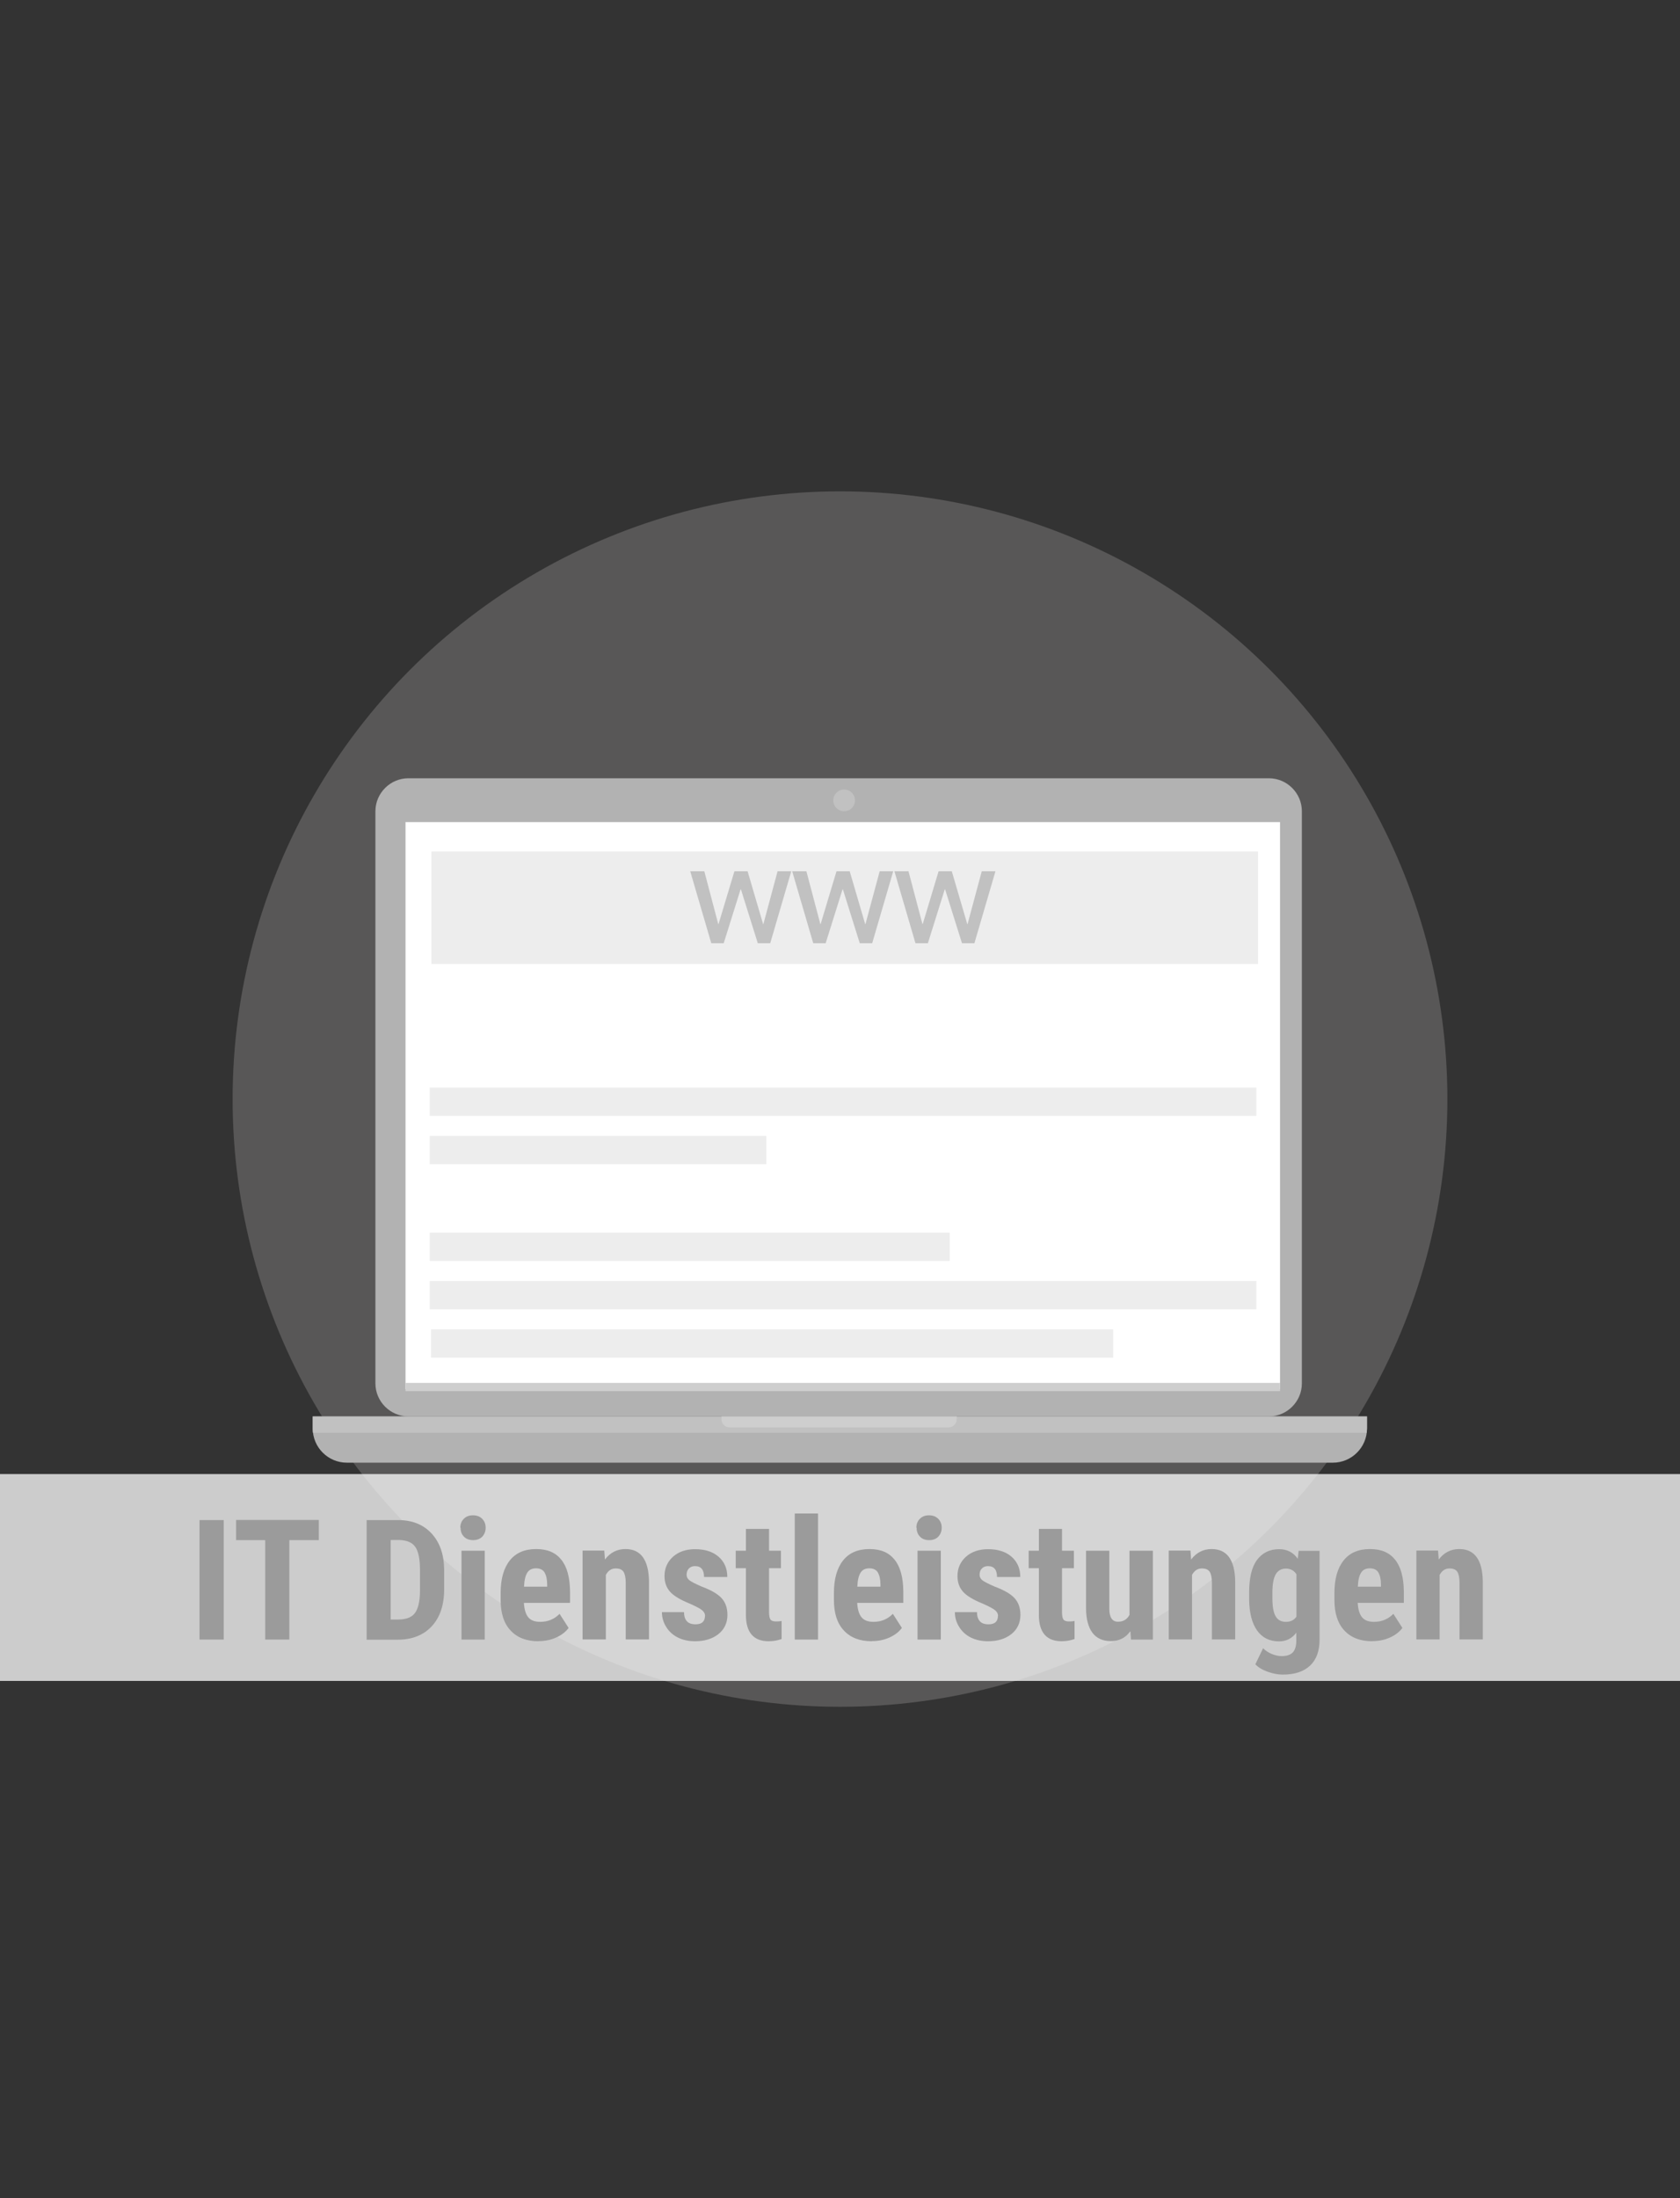
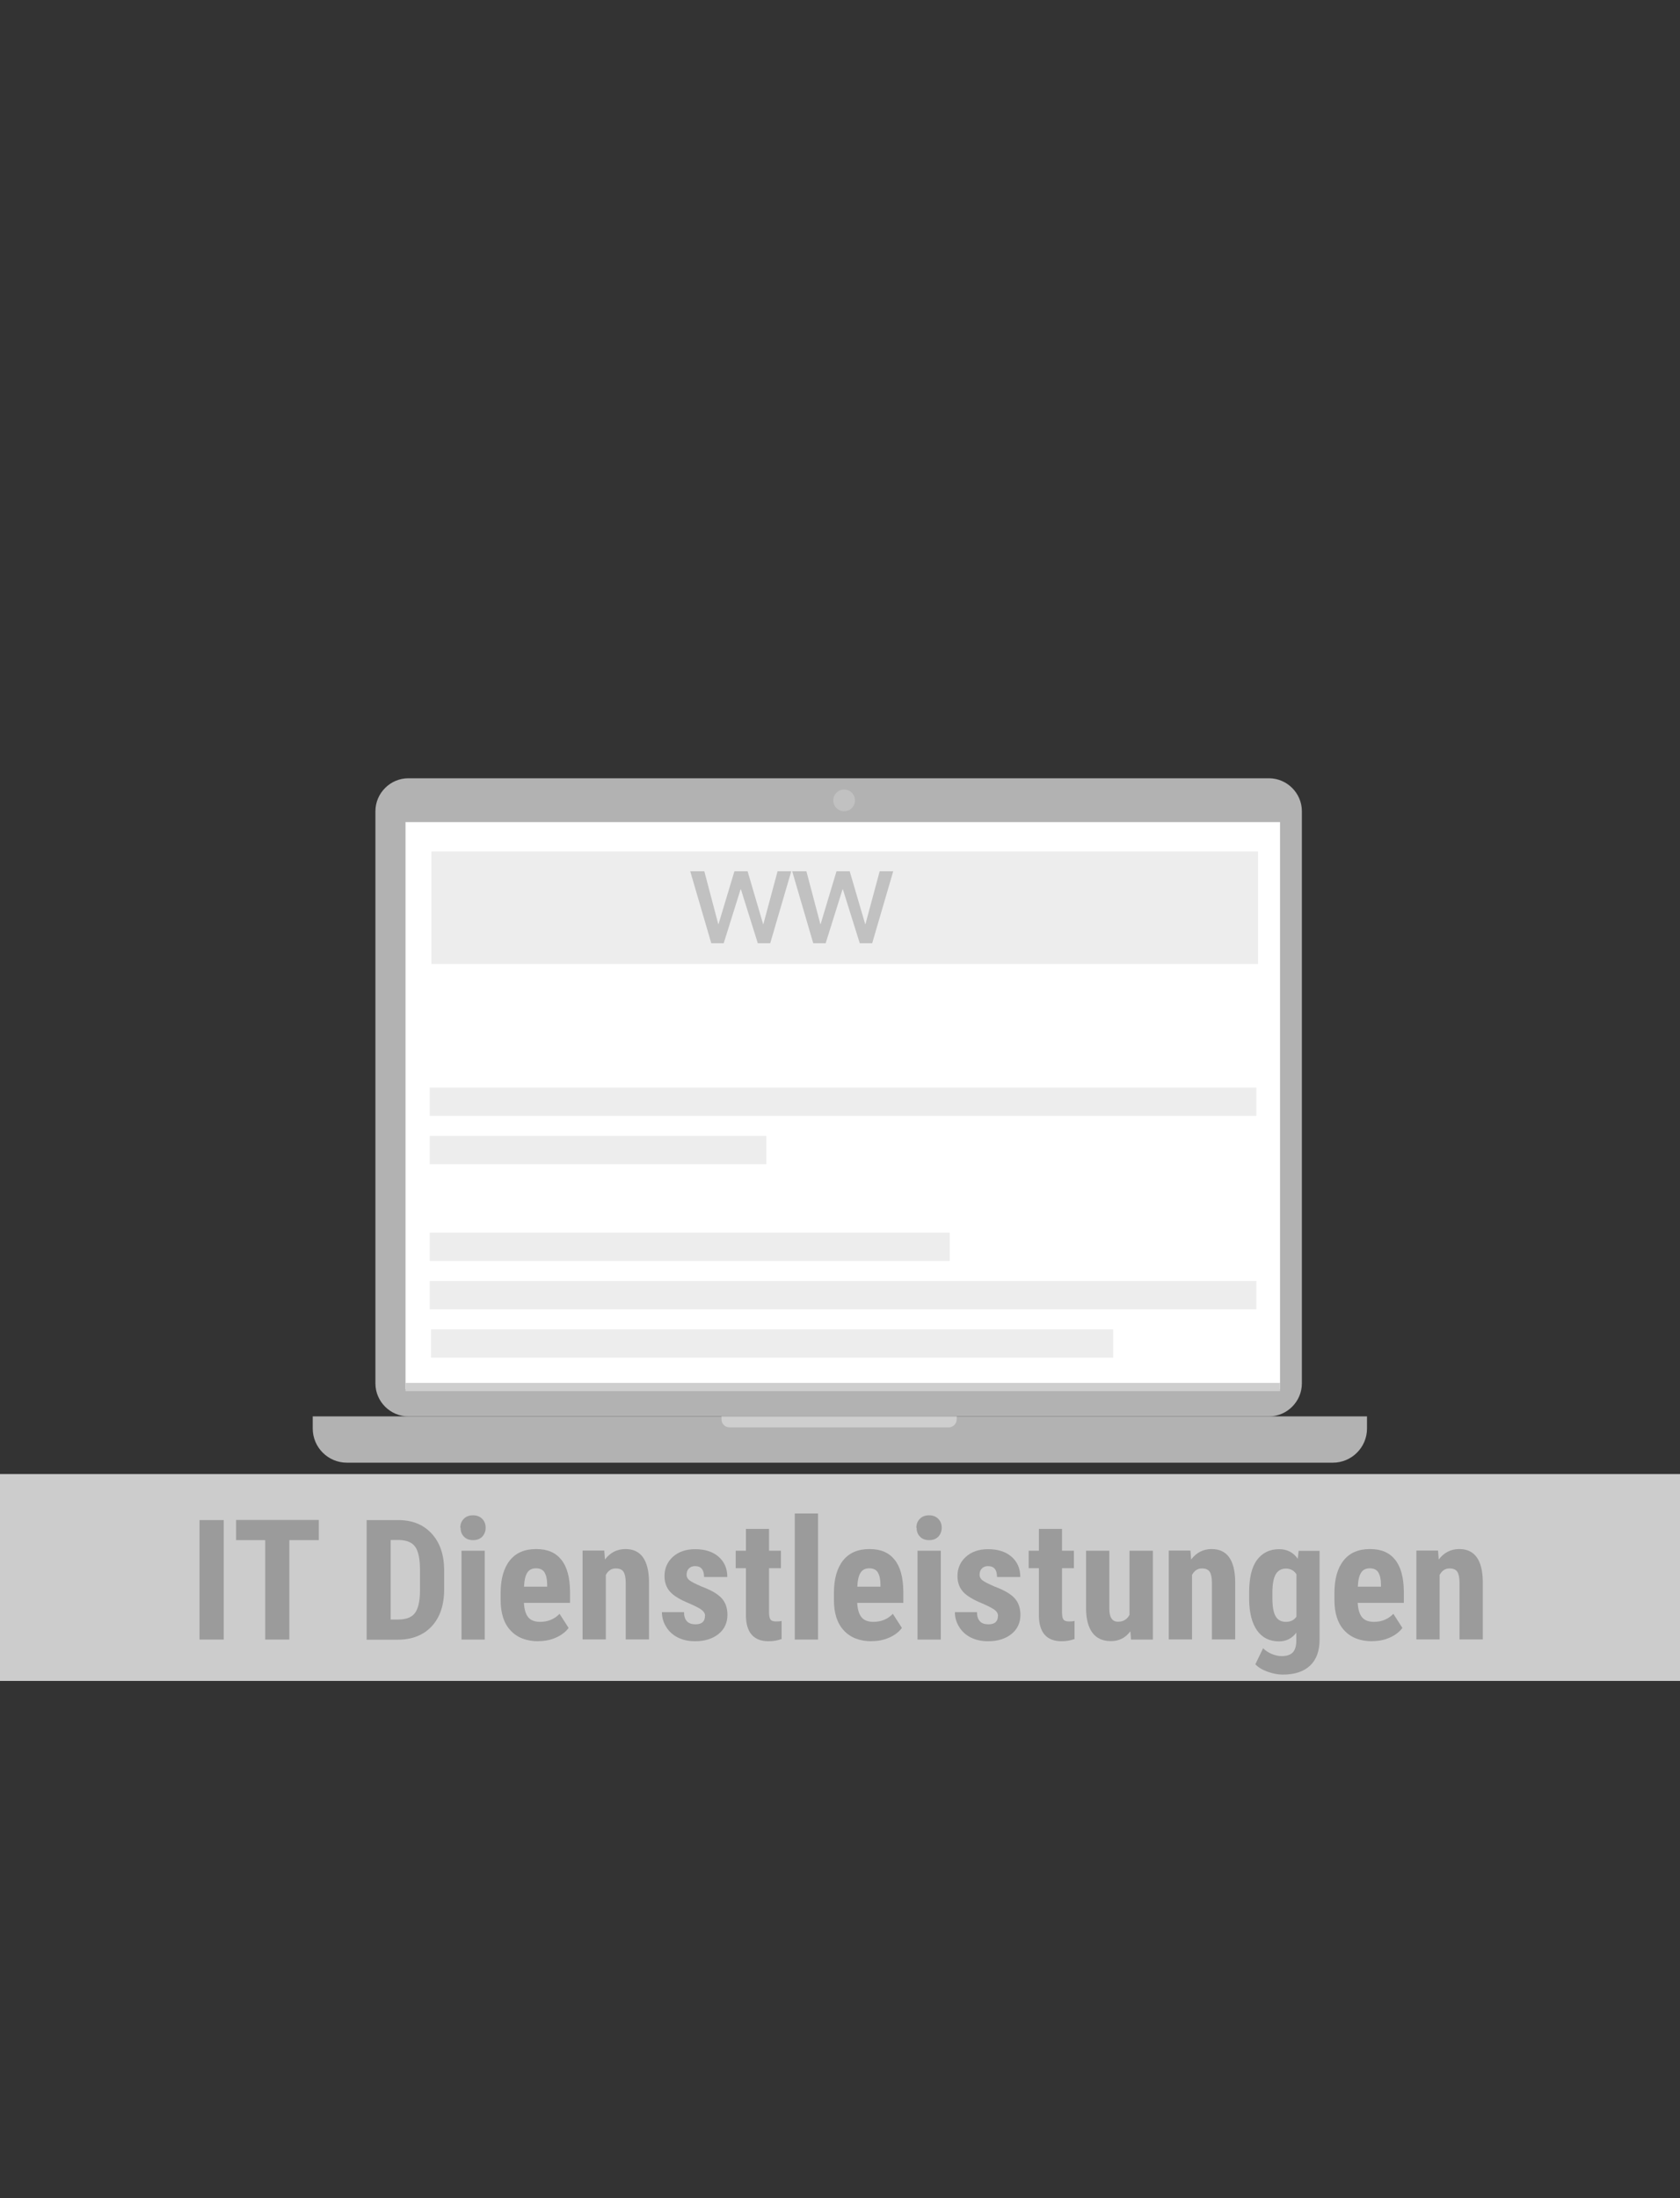
<svg xmlns="http://www.w3.org/2000/svg" id="Ebene_2" version="1.1" viewBox="0 0 130 170">
  <rect x="0" y="0" width="130" height="170" fill="#333333" stroke="none" />
  <defs>
    <style>
      .st0 {
        fill: #aeacaa;
        opacity: .3;
      }

      .st1, .st2 {
        fill: #fff;
      }

      .st3 {
        fill: #cecece;
      }

      .st4 {
        fill: #9b9b9b;
      }

      .st5 {
        fill: #b2b2b2;
      }

      .st6 {
        fill: #1a1a1a;
      }

      .st7 {
        isolation: isolate;
        opacity: 0;
      }

      .st2 {
        opacity: .75;
      }

      .st8 {
        fill: #c1c1c1;
      }

      .st9 {
        fill: #ededed;
      }
    </style>
  </defs>
-   <circle class="st0" cx="65" cy="85" r="47" />
  <g>
    <g>
      <g>
        <path class="st5" d="M98.2,109.54H31.6c-1.4,0-2.55-1.15-2.55-2.55v-44.25c0-1.4,1.15-2.55,2.55-2.55h66.59c1.4,0,2.55,1.15,2.55,2.55v44.25c0,1.4-1.15,2.55-2.54,2.55Z" />
        <rect class="st1" x="31.38" y="63.58" width="67.67" height="43.85" />
        <rect class="st3" x="31.38" y="106.95" width="67.67" height=".64" />
        <path class="st5" d="M24.2,109.54v.94c0,1.45,1.18,2.64,2.64,2.64h76.3c1.45,0,2.64-1.18,2.64-2.64v-.94H24.2Z" />
-         <path class="st8" d="M24.2,110.49c0,.11,0,.22.02.32h81.54c0-.11.02-.22.02-.32v-.94H24.2v.94Z" />
        <circle class="st8" cx="65.32" cy="61.9" r=".84" />
        <path class="st3" d="M55.83,109.54v.23c0,.34.28.62.62.62h16.96c.34,0,.62-.28.62-.62v-.23h-18.2Z" />
      </g>
      <g class="st7">
        <path class="st6" d="M43.37,75.93s-.03-.02-.04-.03-.04-.01-.06-.01c-.01,0-.02,0-.03,0-.01,0-.02,0-.03.01,0,0-.02.01-.02.02,0,0,0,.02,0,.04,0,.01,0,.02,0,.03s.01.02.02.02c0,0,.02.01.03.02.01,0,.03,0,.04.01.02,0,.04.01.06.02.02,0,.04.02.05.03.02.01.03.03.04.05.01.02.02.04.02.07,0,.03,0,.06-.02.08-.01.02-.03.04-.04.06-.02.01-.04.03-.06.03-.02,0-.05.01-.08.01-.04,0-.07,0-.11-.02s-.06-.03-.08-.06l.07-.07s.03.03.05.04c.02.01.04.02.07.02.01,0,.02,0,.04,0s.02,0,.03-.01c0,0,.02-.02.02-.03s0-.02,0-.04,0-.03-.01-.04c0,0-.02-.02-.03-.02-.01,0-.02-.01-.04-.02l-.05-.02s-.03-.01-.05-.02c-.02,0-.03-.02-.05-.03-.01-.01-.02-.03-.03-.04s-.01-.04-.01-.07c0-.03,0-.05.02-.07s.03-.04.05-.05c.02-.01.04-.02.07-.03.02,0,.05,0,.07,0,.03,0,.06,0,.09.02.03,0,.05.02.08.04l-.06.07Z" />
        <path class="st6" d="M43.79,76.1s-.02-.02-.03-.03c-.01,0-.03-.01-.04-.01-.02,0-.03,0-.05.01-.01,0-.02.02-.03.03,0,.01-.02.02-.02.04,0,.01,0,.03,0,.04s0,.03,0,.04c0,.01.01.03.02.04,0,.01.02.02.03.03.01,0,.03.01.05.01.01,0,.03,0,.04,0s.03-.01.04-.03l.06.06s-.04.03-.06.04c-.02,0-.05.01-.08.01s-.05,0-.08-.01-.05-.02-.07-.04c-.02-.02-.03-.04-.04-.06s-.02-.05-.02-.08,0-.06.02-.08.03-.05.04-.06c.02-.02.04-.03.06-.04.02,0,.05-.01.08-.01s.05,0,.08.02c.03.01.05.02.06.04l-.06.06Z" />
        <path class="st6" d="M44.13,75.98s.05,0,.06.01c.02,0,.03.02.04.03s.02.03.02.05c0,.02,0,.04,0,.06v.24h-.09v-.21s0-.02,0-.03,0-.02,0-.03c0,0-.01-.02-.02-.02s-.02,0-.04,0-.03,0-.04,0c-.01,0-.02.01-.03.02,0,0-.01.02-.02.03,0,.01,0,.02,0,.04v.21h-.09v-.59h.09v.27h0s0-.02.02-.02c0,0,.02-.01.02-.02,0,0,.02-.01.03-.01.01,0,.02,0,.04,0Z" />
        <path class="st6" d="M44.61,76.32h0s-.02.03-.05.04-.04.02-.07.02c-.02,0-.03,0-.05,0-.02,0-.03-.01-.05-.02s-.03-.02-.03-.04-.01-.03-.01-.06c0-.03,0-.05.02-.07.02-.02.04-.03.06-.04.03,0,.05-.01.08-.02.03,0,.06,0,.09,0h0s0-.05-.03-.06c-.02-.01-.04-.02-.06-.02-.02,0-.04,0-.06.01-.02,0-.03.02-.05.03l-.05-.06s.05-.04.07-.04c.03-.01.06-.02.09-.02.03,0,.06,0,.08.01.02,0,.04.02.05.04s.02.03.03.05c0,.02,0,.04,0,.06v.23h-.09v-.05ZM44.61,76.2h-.02s-.03,0-.05,0c-.02,0-.03,0-.05,0-.01,0-.03.01-.04.02s-.01.02-.01.03c0,0,0,.02,0,.02,0,0,0,.01.02.01,0,0,.01,0,.02,0s.02,0,.02,0c.03,0,.06,0,.07-.03.02-.02.03-.04.03-.07h0Z" />
-         <path class="st6" d="M44.81,75.77h.09v.59h-.09v-.59Z" />
-         <path class="st6" d="M45.02,75.77h.09v.59h-.09v-.59Z" />
        <path class="st6" d="M45.32,75.99v.05h0s.01-.02.02-.02c0,0,.02-.01.03-.02.01,0,.02-.01.04-.02s.03,0,.05,0c.03,0,.05,0,.07.02s.04.02.06.04c.02.02.03.04.04.06,0,.02.01.05.01.08s0,.05-.01.08-.02.05-.04.06c-.02.02-.04.03-.06.04-.02.01-.05.02-.08.02-.03,0-.05,0-.07-.02-.02-.01-.04-.03-.05-.04h0v.24h-.09v-.57h.09ZM45.54,76.18s0-.03,0-.04c0-.01-.01-.03-.02-.04,0-.01-.02-.02-.03-.03-.01,0-.03-.01-.05-.01-.02,0-.03,0-.05.01-.01,0-.02.02-.03.03,0,.01-.02.02-.02.04,0,.01,0,.03,0,.04s0,.03,0,.04c0,.01.01.03.02.04,0,.01.02.02.03.03.01,0,.03.01.05.01.02,0,.03,0,.05-.01s.02-.02.03-.03c0-.01.02-.02.02-.04,0-.01,0-.03,0-.04Z" />
        <path class="st6" d="M45.73,75.77h.09v.59h-.09v-.59Z" />
        <path class="st6" d="M46.17,76.32h0s-.02.03-.05.04c-.02.01-.04.02-.07.02-.02,0-.03,0-.05,0s-.03-.01-.05-.02c-.01,0-.03-.02-.03-.04,0-.02-.01-.03-.01-.06,0-.03,0-.05.02-.07.02-.02.04-.03.06-.04.02,0,.05-.01.08-.02.03,0,.06,0,.09,0h0s0-.05-.03-.06-.04-.02-.06-.02c-.02,0-.04,0-.06.01s-.03.02-.05.03l-.05-.06s.05-.04.07-.04c.03-.01.06-.02.09-.02.03,0,.06,0,.08.01.02,0,.04.02.05.04.01.02.02.03.03.05,0,.02,0,.04,0,.06v.23h-.09v-.05ZM46.17,76.2h-.02s-.03,0-.05,0c-.02,0-.03,0-.05,0-.01,0-.03.01-.04.02,0,0-.01.02-.01.03,0,0,0,.02,0,.02,0,0,0,.01.02.01,0,0,.01,0,.02,0s.02,0,.02,0c.03,0,.06,0,.07-.03.02-.02.02-.04.02-.07h0Z" />
        <path class="st6" d="M46.31,76.07v-.08h.07v-.11h.09v.11h.09v.08h-.09v.18s0,.03,0,.04c0,.01.02.02.04.02,0,0,.01,0,.02,0s.01,0,.02,0v.07s-.02,0-.03,0c-.01,0-.02,0-.03,0-.03,0-.05,0-.06-.01-.02,0-.03-.02-.04-.03s-.02-.03-.02-.04c0-.02,0-.03,0-.05v-.18h-.07Z" />
        <path class="st6" d="M46.56,76.07v-.08h.07v-.11h.09v.11h.09v.08h-.09v.18s0,.03,0,.04c0,.01.02.02.04.02,0,0,.01,0,.02,0s.01,0,.02,0v.07s-.02,0-.03,0c-.01,0-.02,0-.03,0-.02,0-.05,0-.06-.01-.02,0-.03-.02-.04-.03s-.02-.03-.02-.04c0-.02,0-.03,0-.05v-.18h-.07Z" />
        <path class="st6" d="M47.25,76.18h0s0,.02,0,.02h-.29s0,.03.01.04c0,.01.01.02.02.03,0,0,.02.01.03.02.01,0,.03,0,.04,0,.02,0,.04,0,.06-.01.02,0,.03-.02.04-.04l.06.05c-.04.05-.09.08-.16.08-.03,0-.06,0-.08-.01-.02,0-.05-.02-.06-.04-.02-.02-.03-.04-.04-.06-.01-.02-.02-.05-.02-.08s0-.06.02-.08.02-.05.04-.06c.02-.02.04-.03.06-.04.02,0,.05-.01.08-.01.03,0,.05,0,.07.01.02,0,.04.02.06.04.02.02.03.04.04.06,0,.03.01.06.01.09ZM47.15,76.14s0-.02,0-.03c0-.01,0-.02-.02-.03,0,0-.02-.01-.03-.02-.01,0-.02,0-.04,0-.03,0-.05,0-.07.03-.02.02-.03.04-.03.07h.19Z" />
      </g>
    </g>
    <rect class="st9" x="33.38" y="65.85" width="63.97" height="8.7" />
    <rect class="st9" x="33.25" y="84.11" width="63.97" height="2.19" />
    <rect class="st9" x="33.25" y="87.85" width="26.05" height="2.19" />
    <rect class="st9" x="33.25" y="95.33" width="40.24" height="2.19" />
    <rect class="st9" x="33.25" y="99.07" width="63.97" height="2.19" />
    <rect class="st9" x="33.35" y="102.81" width="52.79" height="2.19" />
    <g>
      <path class="st8" d="M53.41,67.38h1.09l1.08,4.09h.02l1.23-4.09h1.02l1.2,4.09h.02l1.1-4.09h1.06l-1.63,5.57h-.96l-1.31-4.18h-.02l-1.31,4.18h-.96l-1.63-5.57Z" />
      <path class="st8" d="M61.31,67.38h1.09l1.08,4.09h.02l1.23-4.09h1.02l1.2,4.09h.02l1.1-4.09h1.05l-1.63,5.57h-.96l-1.31-4.18h-.02l-1.31,4.18h-.96l-1.63-5.57Z" />
-       <path class="st8" d="M69.21,67.38h1.09l1.08,4.09h.02l1.23-4.09h1.02l1.2,4.09h.02l1.1-4.09h1.06l-1.63,5.57h-.96l-1.31-4.18h-.02l-1.31,4.18h-.96l-1.63-5.57Z" />
    </g>
  </g>
  <rect class="st2" y="114" width="130" height="16" />
  <g>
    <path class="st4" d="M17.31,126.8h-1.87v-9.24h1.87v9.24Z" />
    <path class="st4" d="M24.68,119.11h-2.29v7.69h-1.87v-7.69h-2.25v-1.56h6.4v1.56Z" />
    <path class="st4" d="M28.37,126.8v-9.24h2.44c1.08,0,1.94.34,2.58,1.03.64.69.97,1.62.98,2.82v1.5c0,1.21-.32,2.17-.96,2.86-.64.69-1.52,1.04-2.65,1.04h-2.39ZM30.23,119.11v6.14h.56c.62,0,1.06-.16,1.31-.49.25-.33.39-.89.4-1.7v-1.61c0-.86-.12-1.46-.36-1.81s-.65-.52-1.23-.54h-.68Z" />
    <path class="st4" d="M35.62,118.15c0-.28.09-.51.27-.69s.41-.27.71-.27.53.09.71.27.27.41.27.69-.09.5-.26.69c-.18.18-.41.27-.71.27s-.54-.09-.71-.27c-.18-.18-.26-.41-.26-.69ZM37.51,126.8h-1.8v-6.87h1.8v6.87Z" />
    <path class="st4" d="M41.67,126.93c-.92,0-1.64-.27-2.16-.83-.52-.55-.77-1.34-.77-2.36v-.55c0-1.08.24-1.92.71-2.51.47-.59,1.15-.88,2.04-.88s1.51.28,1.95.83c.44.55.66,1.37.67,2.45v.88h-3.57c.03.51.14.88.34,1.12s.51.35.92.35c.6,0,1.1-.21,1.5-.62l.7,1.09c-.22.3-.54.55-.96.74s-.87.28-1.36.28ZM40.54,122.71h1.8v-.17c0-.41-.08-.72-.2-.93-.13-.21-.35-.32-.66-.32s-.54.11-.68.34c-.14.22-.23.58-.25,1.08Z" />
    <path class="st4" d="M46.76,119.93l.05.68c.41-.54.94-.81,1.59-.81,1.18,0,1.79.83,1.82,2.48v4.51h-1.8v-4.38c0-.39-.06-.67-.17-.85-.12-.18-.32-.26-.61-.26-.33,0-.58.17-.76.5v4.99h-1.8v-6.87h1.69Z" />
    <path class="st4" d="M54.56,124.96c0-.15-.07-.29-.22-.42-.15-.13-.47-.3-.97-.52-.74-.3-1.25-.61-1.53-.93-.28-.32-.42-.72-.42-1.2,0-.6.22-1.1.65-1.49.43-.39,1.01-.59,1.72-.59.75,0,1.36.19,1.81.58.45.39.68.91.68,1.57h-1.8c0-.56-.23-.84-.7-.84-.19,0-.35.06-.47.18-.12.12-.18.28-.18.5,0,.15.07.29.2.4.14.12.46.28.96.5.73.27,1.25.57,1.55.9.3.33.45.76.45,1.29,0,.61-.23,1.11-.69,1.48-.46.37-1.07.56-1.82.56-.5,0-.95-.1-1.33-.29s-.69-.47-.9-.82c-.22-.35-.33-.73-.33-1.14h1.71c0,.31.08.55.22.7.14.16.36.24.68.24.48,0,.72-.22.72-.65Z" />
    <path class="st4" d="M59.51,118.24v1.69h.92v1.35h-.92v3.41c0,.27.04.46.11.56.07.1.22.15.43.15.17,0,.32-.01.43-.04v1.4c-.32.11-.65.17-1,.17-1.16,0-1.75-.67-1.76-2v-3.65h-.79v-1.35h.79v-1.69h1.8Z" />
    <path class="st4" d="M63.3,126.8h-1.8v-9.75h1.8v9.75Z" />
    <path class="st4" d="M67.46,126.93c-.92,0-1.64-.27-2.16-.83-.52-.55-.77-1.34-.77-2.36v-.55c0-1.08.24-1.92.71-2.51.47-.59,1.15-.88,2.04-.88s1.51.28,1.95.83c.44.55.66,1.37.67,2.45v.88h-3.57c.03.51.14.88.34,1.12s.51.35.92.35c.6,0,1.1-.21,1.5-.62l.7,1.09c-.22.3-.54.55-.96.74s-.87.28-1.36.28ZM66.33,122.71h1.8v-.17c0-.41-.08-.72-.2-.93-.13-.21-.35-.32-.66-.32s-.54.11-.68.34c-.14.22-.23.58-.25,1.08Z" />
    <path class="st4" d="M70.91,118.15c0-.28.09-.51.27-.69s.41-.27.71-.27.53.09.71.27.27.41.27.69-.09.5-.26.69c-.18.18-.41.27-.71.27s-.54-.09-.71-.27c-.18-.18-.26-.41-.26-.69ZM72.8,126.8h-1.8v-6.87h1.8v6.87Z" />
    <path class="st4" d="M77.23,124.96c0-.15-.07-.29-.22-.42-.15-.13-.47-.3-.97-.52-.74-.3-1.25-.61-1.53-.93-.28-.32-.42-.72-.42-1.2,0-.6.22-1.1.65-1.49.43-.39,1.01-.59,1.72-.59.75,0,1.36.19,1.81.58.45.39.68.91.68,1.57h-1.8c0-.56-.23-.84-.7-.84-.19,0-.35.06-.47.18-.12.12-.18.28-.18.5,0,.15.07.29.2.4.14.12.46.28.96.5.73.27,1.25.57,1.55.9.3.33.45.76.45,1.29,0,.61-.23,1.11-.69,1.48-.46.37-1.07.56-1.82.56-.5,0-.95-.1-1.33-.29s-.69-.47-.9-.82c-.22-.35-.33-.73-.33-1.14h1.71c0,.31.08.55.22.7.14.16.36.24.68.24.48,0,.72-.22.72-.65Z" />
    <path class="st4" d="M82.18,118.24v1.69h.92v1.35h-.92v3.41c0,.27.04.46.11.56.07.1.22.15.43.15.17,0,.32-.01.43-.04v1.4c-.32.11-.65.17-1,.17-1.16,0-1.75-.67-1.76-2v-3.65h-.79v-1.35h.79v-1.69h1.8Z" />
    <path class="st4" d="M87.46,126.17c-.37.5-.87.75-1.5.75s-1.11-.22-1.43-.65-.49-1.07-.49-1.89v-4.45h1.8v4.49c0,.67.23,1,.67,1,.41,0,.71-.18.89-.53v-4.96h1.81v6.87h-1.69l-.05-.63Z" />
    <path class="st4" d="M92.12,119.93l.05.68c.41-.54.94-.81,1.59-.81,1.18,0,1.79.83,1.82,2.48v4.51h-1.8v-4.38c0-.39-.06-.67-.17-.85-.12-.18-.32-.26-.61-.26-.33,0-.58.17-.76.5v4.99h-1.8v-6.87h1.69Z" />
    <path class="st4" d="M96.66,123.16c0-1.13.2-1.97.61-2.52.41-.55.98-.83,1.71-.83.62,0,1.1.25,1.44.74l.07-.61h1.62v6.87c0,.88-.25,1.55-.74,2.01s-1.2.69-2.11.69c-.38,0-.77-.08-1.19-.23-.41-.15-.72-.34-.93-.57l.6-1.24c.17.18.39.32.66.44.27.11.53.17.77.17.4,0,.69-.1.87-.29.18-.19.27-.5.27-.93v-.59c-.34.45-.79.67-1.34.67-.73,0-1.3-.28-1.7-.85-.4-.57-.6-1.37-.61-2.41v-.51ZM98.46,123.61c0,.63.08,1.1.25,1.39s.43.43.79.43.64-.13.82-.4v-3.28c-.19-.29-.46-.44-.81-.44s-.62.15-.79.44c-.17.29-.26.76-.26,1.41v.45Z" />
    <path class="st4" d="M106.19,126.93c-.92,0-1.64-.27-2.16-.83-.52-.55-.77-1.34-.77-2.36v-.55c0-1.08.24-1.92.71-2.51.47-.59,1.15-.88,2.04-.88s1.51.28,1.95.83c.44.55.66,1.37.67,2.45v.88h-3.57c.03.51.14.88.34,1.12s.51.35.92.35c.6,0,1.1-.21,1.5-.62l.7,1.09c-.22.3-.54.55-.96.74s-.87.28-1.36.28ZM105.06,122.71h1.8v-.17c0-.41-.08-.72-.2-.93-.13-.21-.35-.32-.66-.32s-.54.11-.68.34c-.14.22-.23.58-.25,1.08Z" />
    <path class="st4" d="M111.28,119.93l.05.68c.41-.54.94-.81,1.59-.81,1.18,0,1.79.83,1.82,2.48v4.51h-1.8v-4.38c0-.39-.06-.67-.17-.85-.12-.18-.32-.26-.61-.26-.33,0-.58.17-.76.5v4.99h-1.8v-6.87h1.69Z" />
  </g>
</svg>